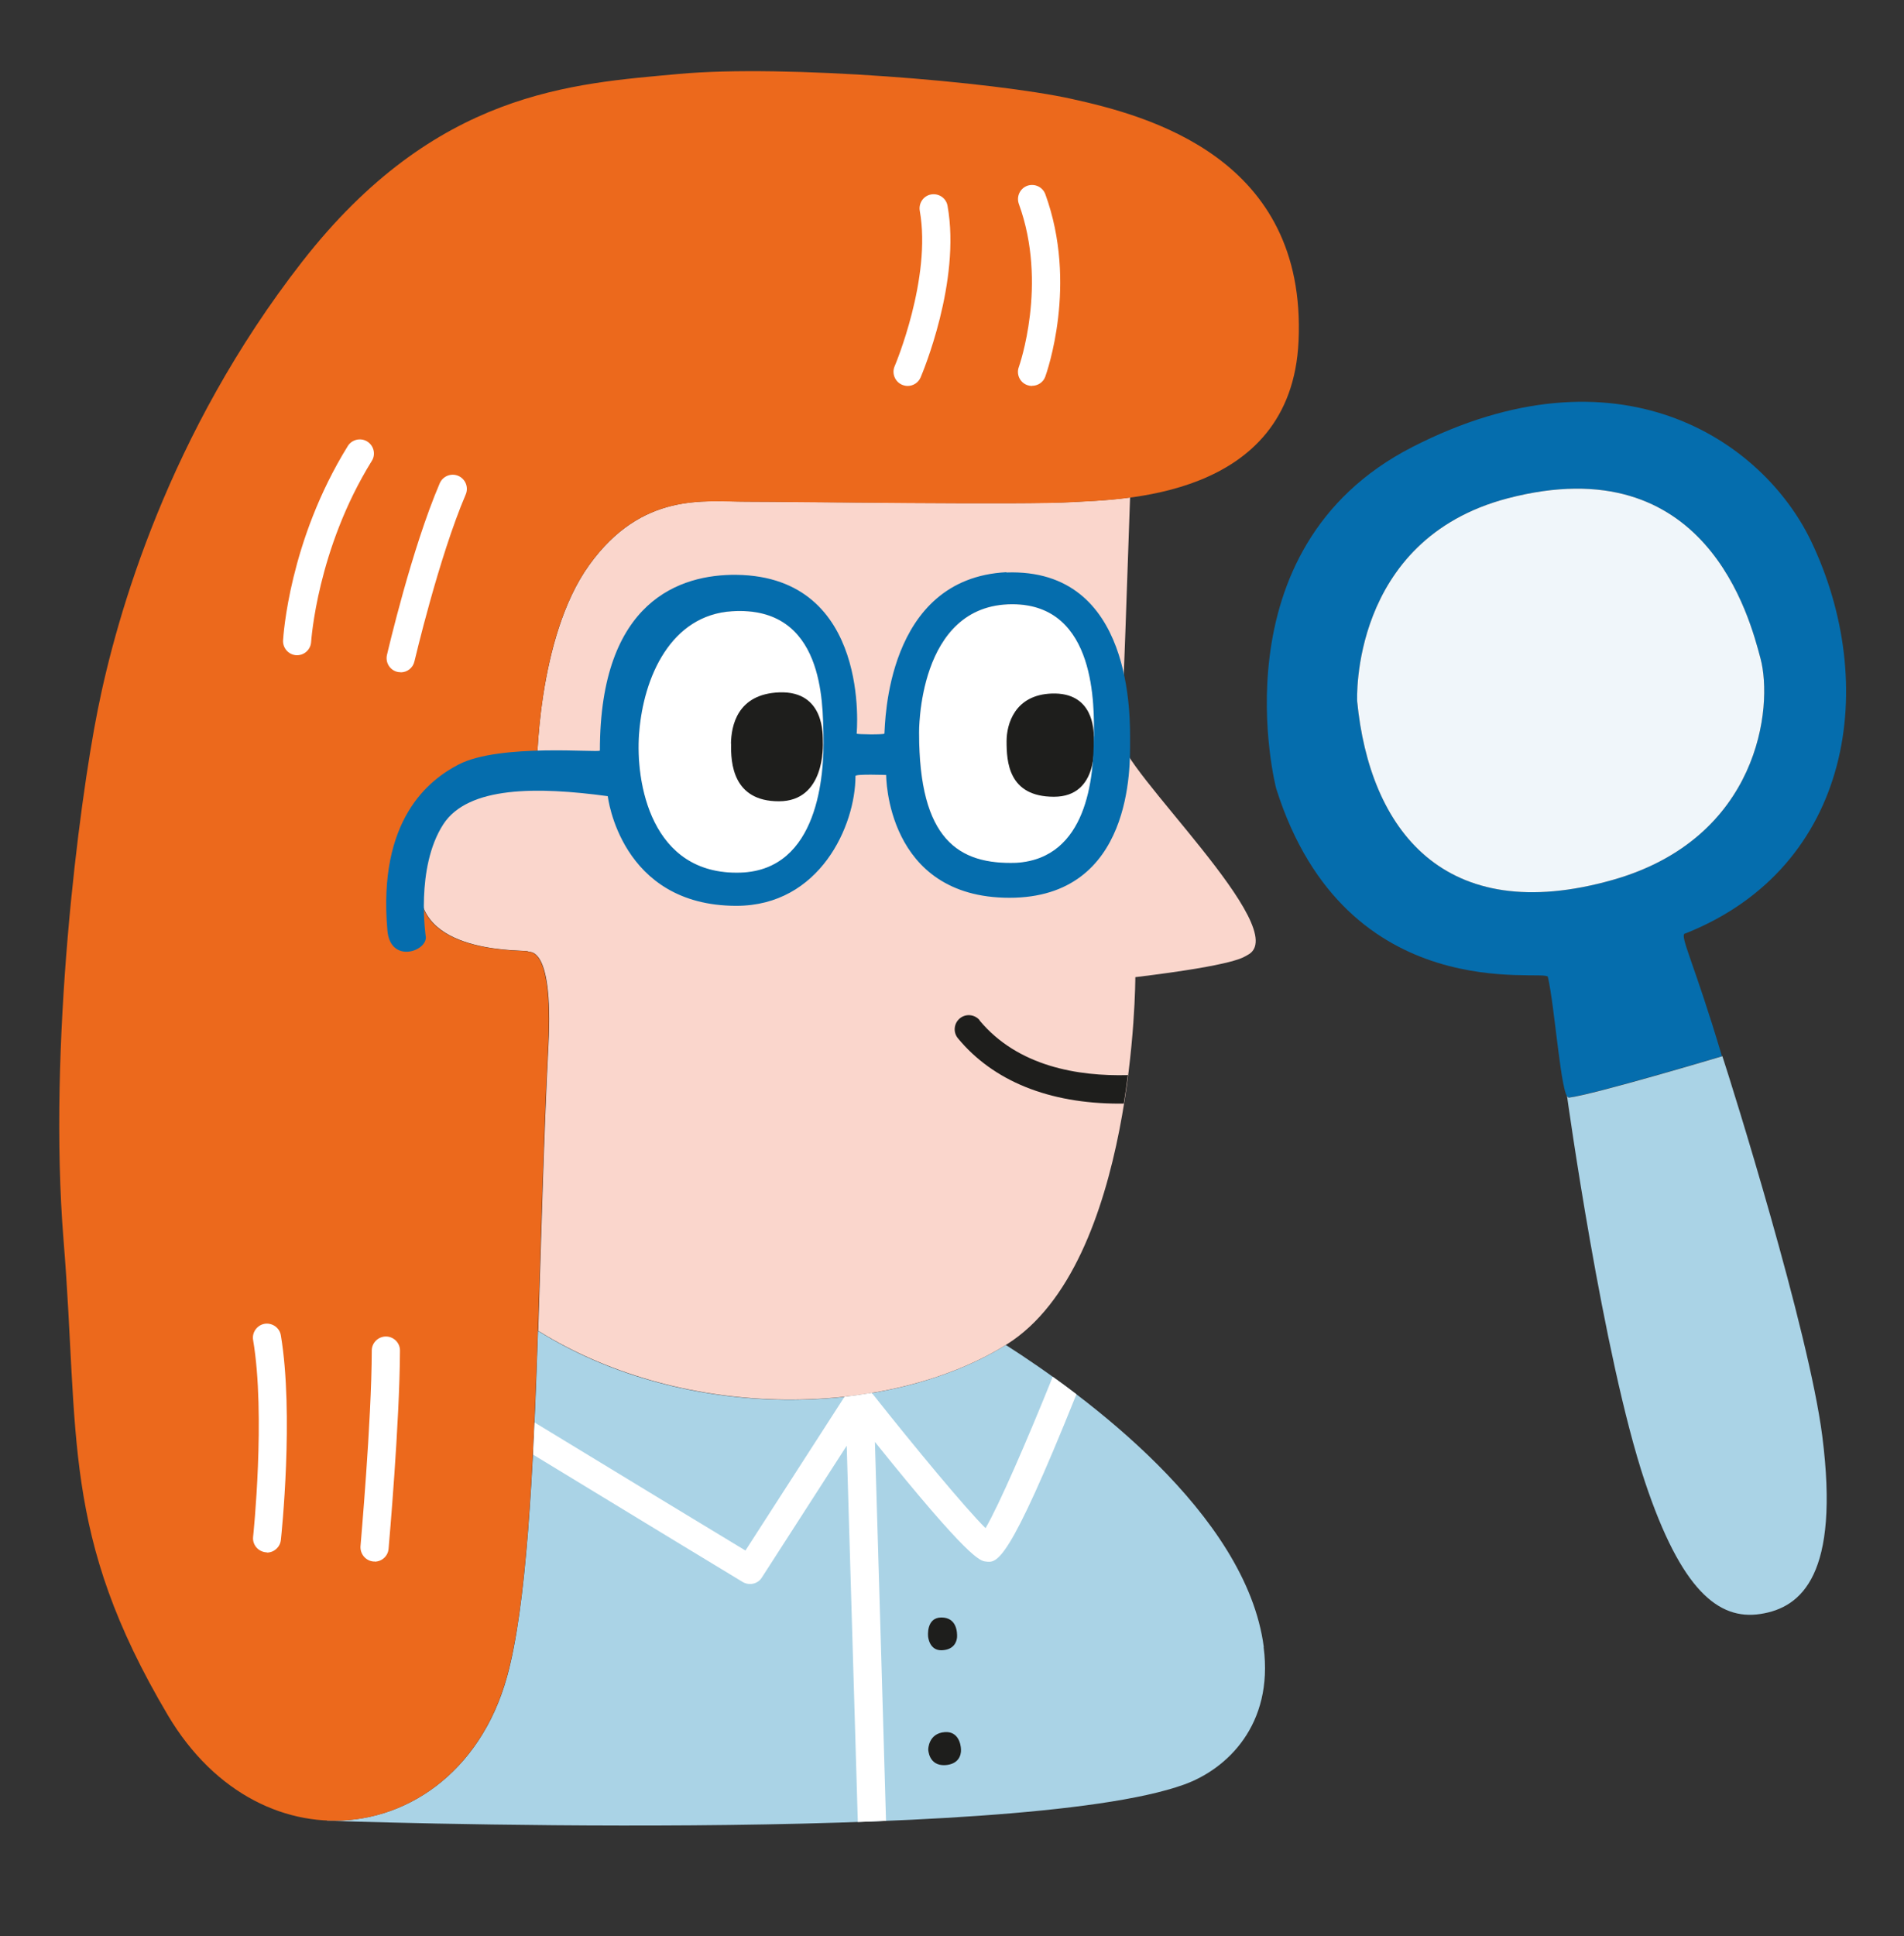
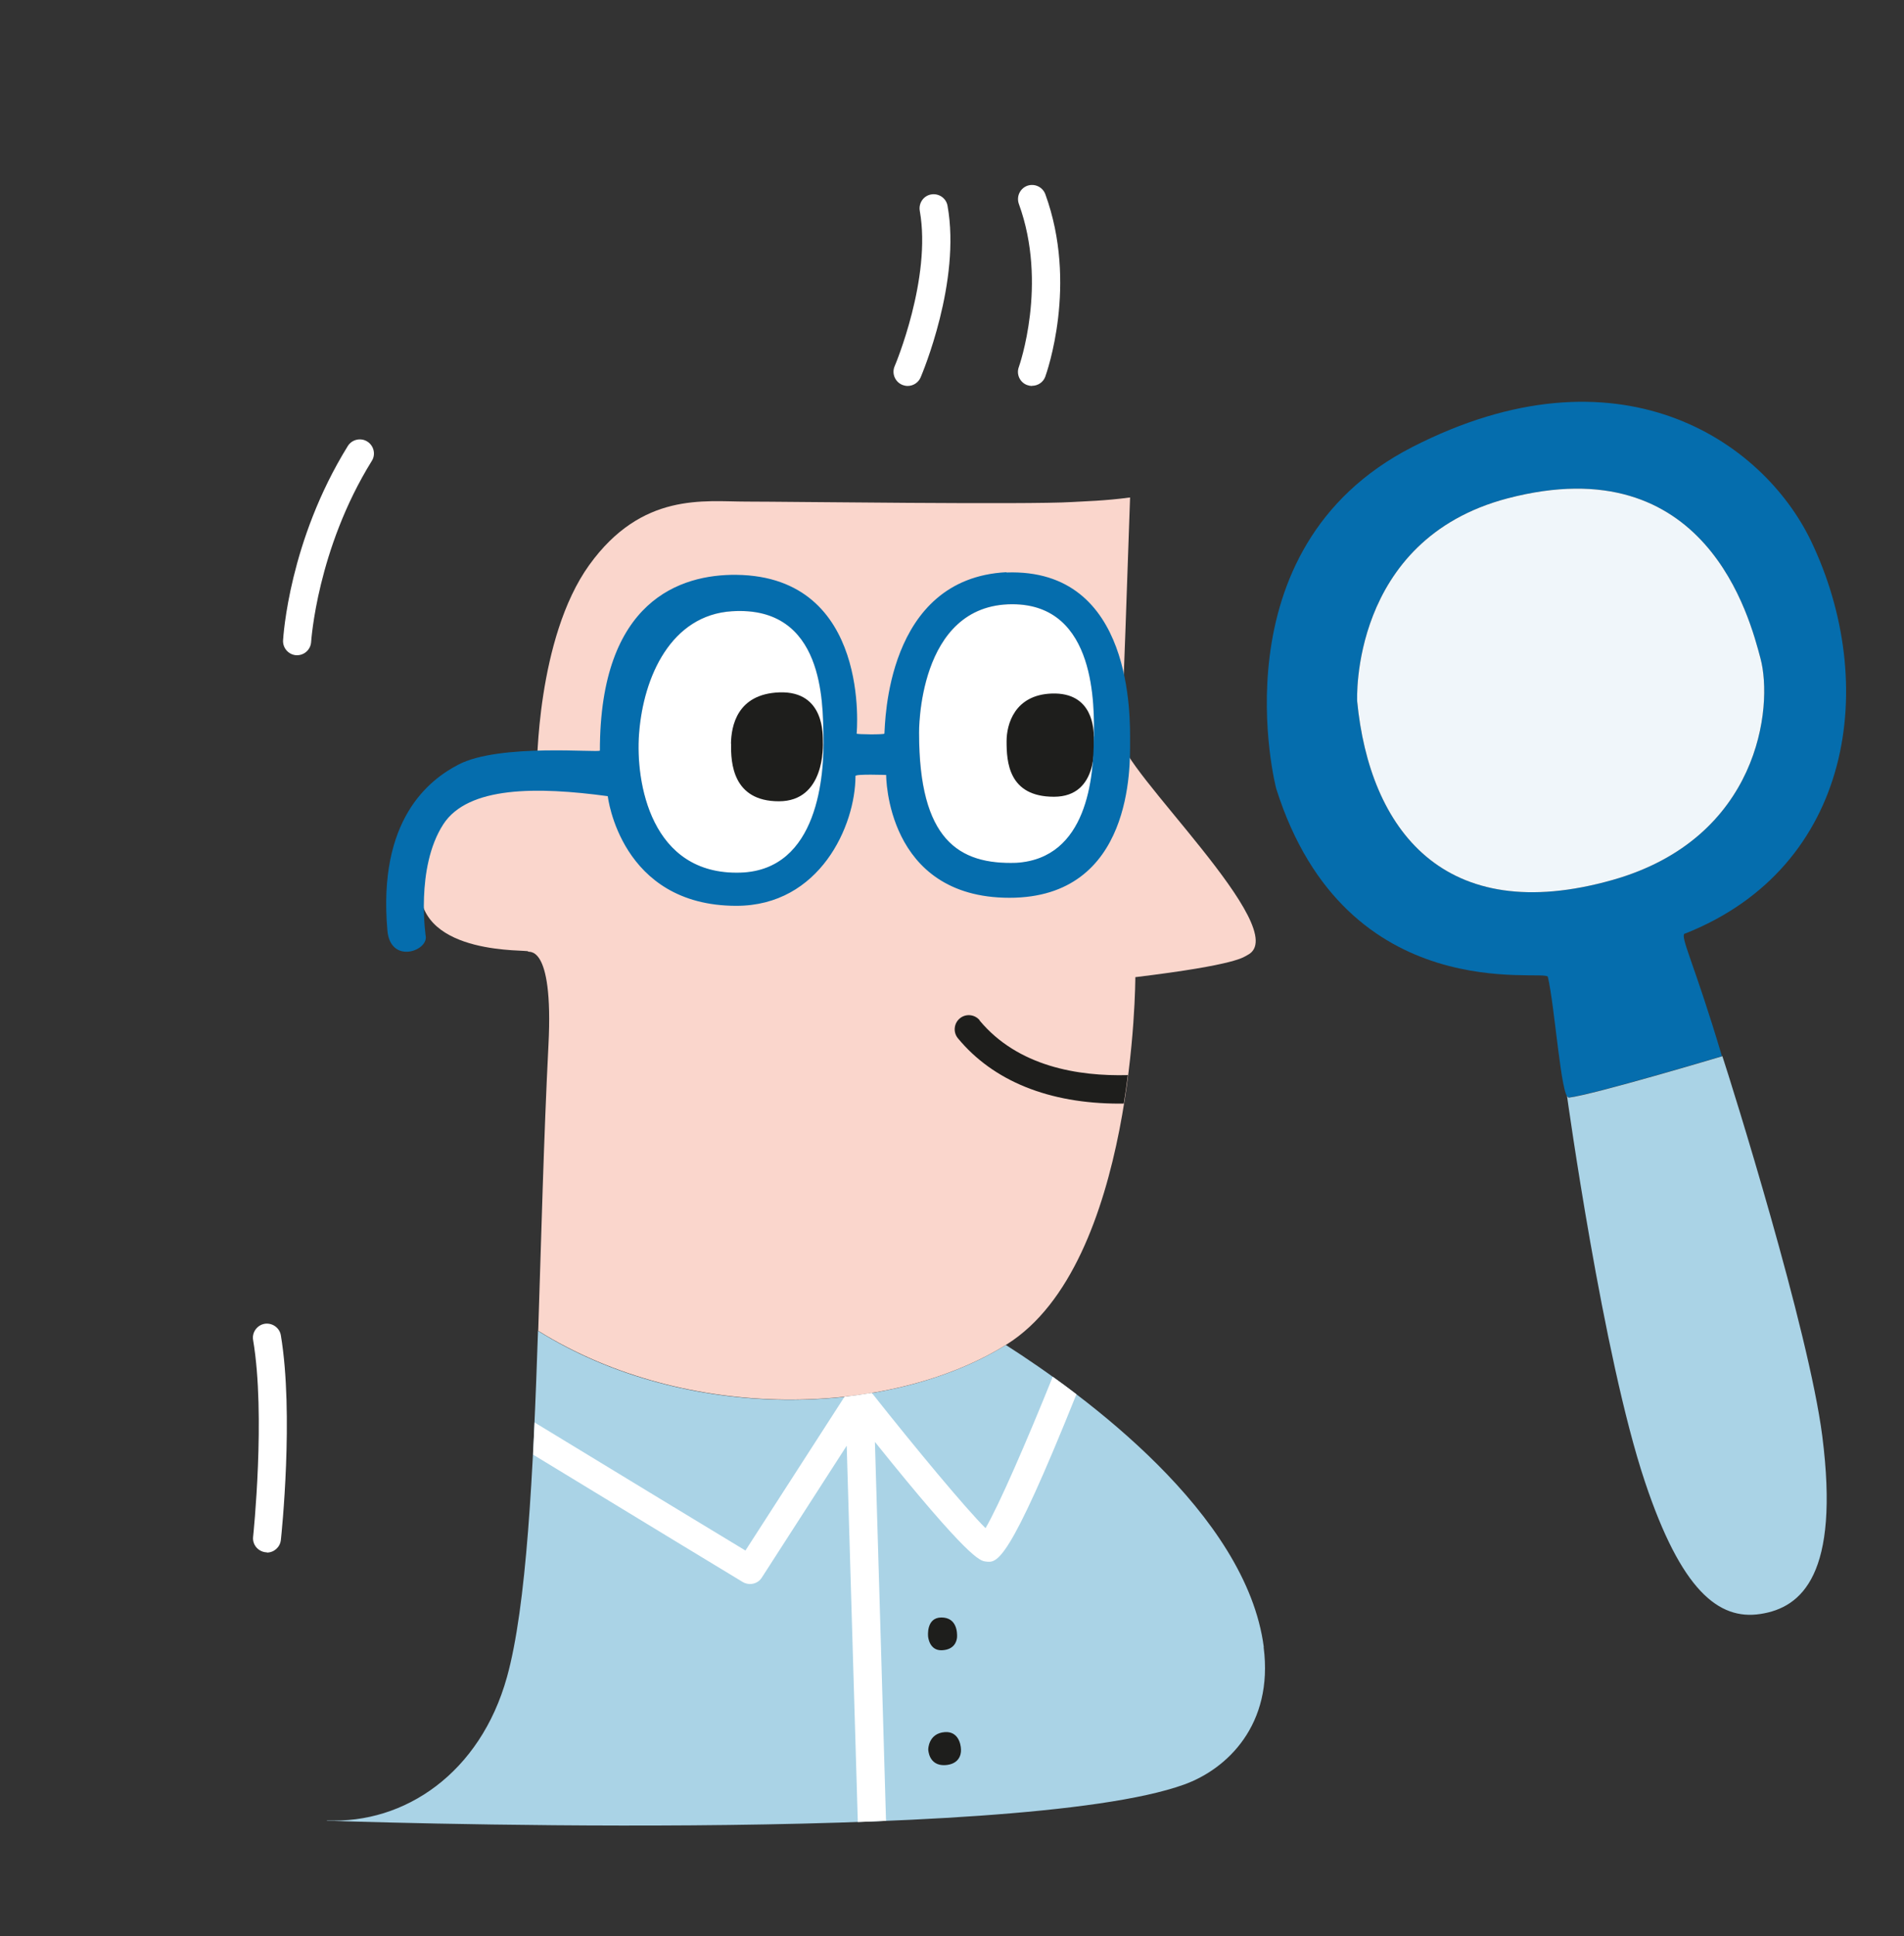
<svg xmlns="http://www.w3.org/2000/svg" id="Ebene_1" data-name="Ebene 1" viewBox="0 0 130.29 132.45">
  <rect x="0" y="0" width="130.29" height="132.45" fill="#333333" stroke="none" />
  <defs>
    <style>
      .cls-1 {
        fill: #fad6cc;
      }

      .cls-2 {
        fill: #f0f6fa;
      }

      .cls-3 {
        fill: #fff;
      }

      .cls-4 {
        fill: #aad3e6;
      }

      .cls-5 {
        fill: #1e1e1c;
      }

      .cls-6 {
        fill: #ec691c;
      }

      .cls-7 {
        fill: #056dad;
      }
    </style>
  </defs>
  <path class="cls-4" d="M86.48,112.66c-1.19-9.15-12.34-17.27-17.65-20.66-7.94,4.94-21.87,5.37-32.01-.96v-.13c-.33,9.94-.79,19-2.13,23.81-1.83,6.57-7.01,10.05-12.32,9.8v.02s47.16,1.67,58.65-2.47c2.93-1.05,6.14-4.08,5.45-9.4h0Z" />
  <path class="cls-1" d="M77.31,34.03c-1.69.23-3.15.26-3.95.31-3.04.19-19.43-.03-22.3-.03s-7.13-.67-10.74,4.34c-3.61,5.02-3.58,14-3.58,14,0,0-8-1.03-8,8.12,0,4.65,7.46,4.16,7.4,4.31-.07.14,1.76-.78,1.39,6.41-.32,6.29-.49,13.11-.7,19.54,10.18,6.34,24.17,5.9,32.09.91,8.77-5.53,8.77-25.1,8.77-25.1,7.08-.86,7.42-1.39,7.67-1.51,3.29-1.65-8.8-12.84-8.65-14.84.12-1.6.47-12.22.62-16.46h-.01Z" />
  <path class="cls-3" d="M56.35,50.29c.07,2.74-.35,9.23-5.67,9.41-6.16.2-7.2-6.2-6.95-9.49.29-3.93,2.2-8.13,6.36-8.39,6.34-.4,6.2,6.34,6.26,8.47h0Z" />
  <path class="cls-3" d="M62.9,50.16s-.14-8.82,6.38-8.82c5.82,0,5.59,7.14,5.59,9.03,0,2.81-.44,8.36-5.31,8.66-3.95.13-6.65-1.59-6.65-8.87h0Z" />
  <path class="cls-5" d="M68.88,50.7c0-1.16.55-3.17,3.09-3.26,2.86-.1,2.87,2.51,2.88,2.95.02.44.39,4.11-2.73,4.11s-3.24-2.4-3.24-3.8Z" />
  <path class="cls-5" d="M50.02,50.87c.02-1.2.41-3.4,3.31-3.51,3.16-.11,2.96,3.04,2.98,3.35.01.3.15,4.1-3.01,4.1s-3.3-2.63-3.27-3.94Z" />
-   <path class="cls-6" d="M36.74,52.66s-.04-8.99,3.57-14c3.61-5.02,7.86-4.34,10.74-4.34s19.27.23,22.3.03c3.04-.19,15.02-.11,15.51-11.02.57-12.53-10.28-15.41-15.55-16.57-5.27-1.16-19.62-2.37-26.87-1.7-7.25.67-16.63,1.13-25.77,12.85-9.13,11.71-12.69,24.17-13.98,30.64-1.29,6.46-3.42,22.95-2.34,36.3,1.09,13.35-.2,20.1,7.14,32.48,6.49,10.94,19.97,8.92,23.19-2.61,2.21-7.91,2.01-27.28,2.83-43.22.36-7.2-1.46-6.27-1.39-6.41.07-.15-7.4.35-7.4-4.31,0-9.15,8.01-8.12,8.01-8.12h0Z" />
  <path class="cls-5" d="M63.51,111.94s-.15-1.3.91-1.3,1.09,1.03,1.07,1.36c-.03.33-.23.84-1.02.88-.89.05-.96-.94-.96-.94Z" />
  <path class="cls-5" d="M63.52,119.66s0-1.1,1.14-1.18c.88-.06,1.09.77,1.1,1.19.02.41-.18,1.02-1.1,1.07-1.12.05-1.14-1.07-1.14-1.07Z" />
  <path class="cls-7" d="M115.31,63.86c11.51-4.56,13.29-17.11,8.62-26.85-3.32-6.91-13.21-13.64-27.29-6.43-13.6,6.97-9.31,23.36-9.31,23.36,4.8,15.19,18.46,12.29,18.59,12.88.48,2.05.91,8.31,1.42,8.25,1.7-.2,10.49-2.83,10.49-2.83-1.89-6.37-2.92-8.24-2.53-8.39ZM110.35,60.19c-11.56,3.27-16.63-3.47-17.48-12.23,0,0-.52-11.03,10.29-13.87,13.6-3.56,16.58,8.21,17.31,10.95.88,3.29-.07,12.3-10.12,15.15h0Z" />
-   <path class="cls-3" d="M25.64,106.81h-.09c-.53-.05-.92-.52-.88-1.05,0-.08.76-8.52.77-13.38,0-.53.44-.96.97-.96s.97.44.96.97c-.02,4.94-.75,13.2-.78,13.55-.04.5-.46.88-.96.88h.01Z" />
  <path class="cls-3" d="M18.28,106.18h-.1c-.53-.06-.92-.53-.86-1.06.01-.08.87-8.32,0-13.46-.09-.52.27-1.02.79-1.11.52-.08,1.03.27,1.11.8.9,5.4.04,13.64,0,13.98-.05.5-.47.87-.96.87v-.02Z" />
  <path class="cls-3" d="M20.34,44.82h-.06c-.53-.03-.94-.49-.91-1.02.02-.28.41-6.8,4.43-13.29.28-.45.88-.59,1.33-.31.45.28.6.88.31,1.33-3.75,6.05-4.14,12.31-4.15,12.38-.03.51-.45.91-.97.91Z" />
-   <path class="cls-3" d="M27.42,45.98c-.07,0-.14,0-.22-.02-.52-.12-.84-.64-.72-1.16.07-.29,1.69-7.26,3.61-11.74.21-.49.78-.72,1.27-.51.49.21.72.78.51,1.27-1.85,4.33-3.49,11.35-3.51,11.42-.1.45-.5.75-.94.75h0Z" />
-   <path class="cls-3" d="M62.11,26.4c-.13,0-.25-.03-.38-.08-.49-.21-.72-.78-.51-1.27.03-.06,2.54-6.02,1.72-10.63-.09-.52.25-1.03.78-1.12.52-.09,1.03.25,1.12.78.93,5.18-1.73,11.47-1.84,11.73-.15.36-.51.59-.89.59h0Z" />
+   <path class="cls-3" d="M62.11,26.4c-.13,0-.25-.03-.38-.08-.49-.21-.72-.78-.51-1.27.03-.06,2.54-6.02,1.72-10.63-.09-.52.25-1.03.78-1.12.52-.09,1.03.25,1.12.78.93,5.18-1.73,11.47-1.84,11.73-.15.36-.51.59-.89.59h0" />
  <path class="cls-3" d="M70.62,26.4c-.11,0-.22-.02-.33-.06-.5-.18-.76-.74-.57-1.24.02-.06,2-5.66,0-11.15-.18-.5.07-1.05.57-1.24.5-.18,1.05.07,1.24.57,2.25,6.17.09,12.22,0,12.48-.14.39-.51.63-.91.63Z" />
  <path class="cls-4" d="M117.85,72.25s-8.79,2.63-10.49,2.83c-.04,0-.09-.04-.13-.12,0,0,2.46,17.82,5.33,26.39,2.48,7.43,5.04,9.49,7.9,9.05,2.85-.43,5.44-2.73,4.24-12.15-.92-7.24-6.21-24.1-6.84-26.01h0Z" />
  <path class="cls-5" d="M67.04,69.79c-.34-.41-.95-.47-1.36-.13-.41.34-.47.95-.13,1.36,2.42,2.93,6.24,4.47,11.05,4.47h.3c.11-.67.2-1.32.28-1.95-3.41.09-7.53-.59-10.15-3.74h0Z" />
  <path class="cls-3" d="M72.04,94.17c-1.79,4.44-3.69,8.81-4.6,10.36-1.37-1.36-4.77-5.45-7.78-9.25h-.03c-.61.1-1.22.19-1.84.26l-6.78,10.52c-2.22-1.34-8.65-5.24-14.43-8.76-.03.75-.07,1.48-.1,2.2,6.89,4.2,14.34,8.71,14.34,8.71.15.09.33.14.5.14.32,0,.63-.15.81-.44l5.81-9.02c.24,7.99.64,21.63.76,25.74.65-.02,1.29-.05,1.93-.08-.12-4.17-.52-17.97-.76-25.92,6.43,8.01,7.19,8.13,7.57,8.18.79.11,1.54.22,6.22-11.44-.55-.42-1.09-.82-1.61-1.19h0Z" />
  <path class="cls-7" d="M68.87,39.14c-8.27.42-8.29,10.38-8.35,11.04,0,.08-1.95.06-1.9,0,0,0,1.03-10.75-8.23-10.86-3.8-.04-9.34,1.73-9.34,12.02,0,.17-6.87-.51-9.68.96-2,1.04-5.53,3.74-4.86,11.35.2,2.26,2.67,1.45,2.63.45,0,0-.73-4.73,1.19-7.71,1.7-2.63,6.46-2.58,11.26-1.93,0,0,.85,7.5,8.8,7.5,5.7,0,8.15-5.47,8.15-8.88,0-.15,2.1-.07,2.1-.07,0,0-.04,8.4,8.44,8.4s8.25-9.09,8.25-10.64.28-11.93-8.46-11.61h0ZM50.68,59.69c-6.16.2-7.2-6.2-6.95-9.49.29-3.93,2.2-8.13,6.36-8.39,6.34-.4,6.2,6.34,6.26,8.47.07,2.74-.35,9.23-5.67,9.41h0ZM74.85,50.36c0,2.81-.44,8.36-5.31,8.66-3.95.13-6.65-1.59-6.65-8.87,0,0-.14-8.82,6.38-8.82,5.82,0,5.59,7.14,5.59,9.03h0Z" />
  <path class="cls-2" d="M92.87,47.96s-.52-11.03,10.29-13.87c13.6-3.56,16.58,8.21,17.31,10.95.88,3.29-.07,12.3-10.12,15.15-11.56,3.27-16.63-3.47-17.48-12.23h0Z" />
</svg>